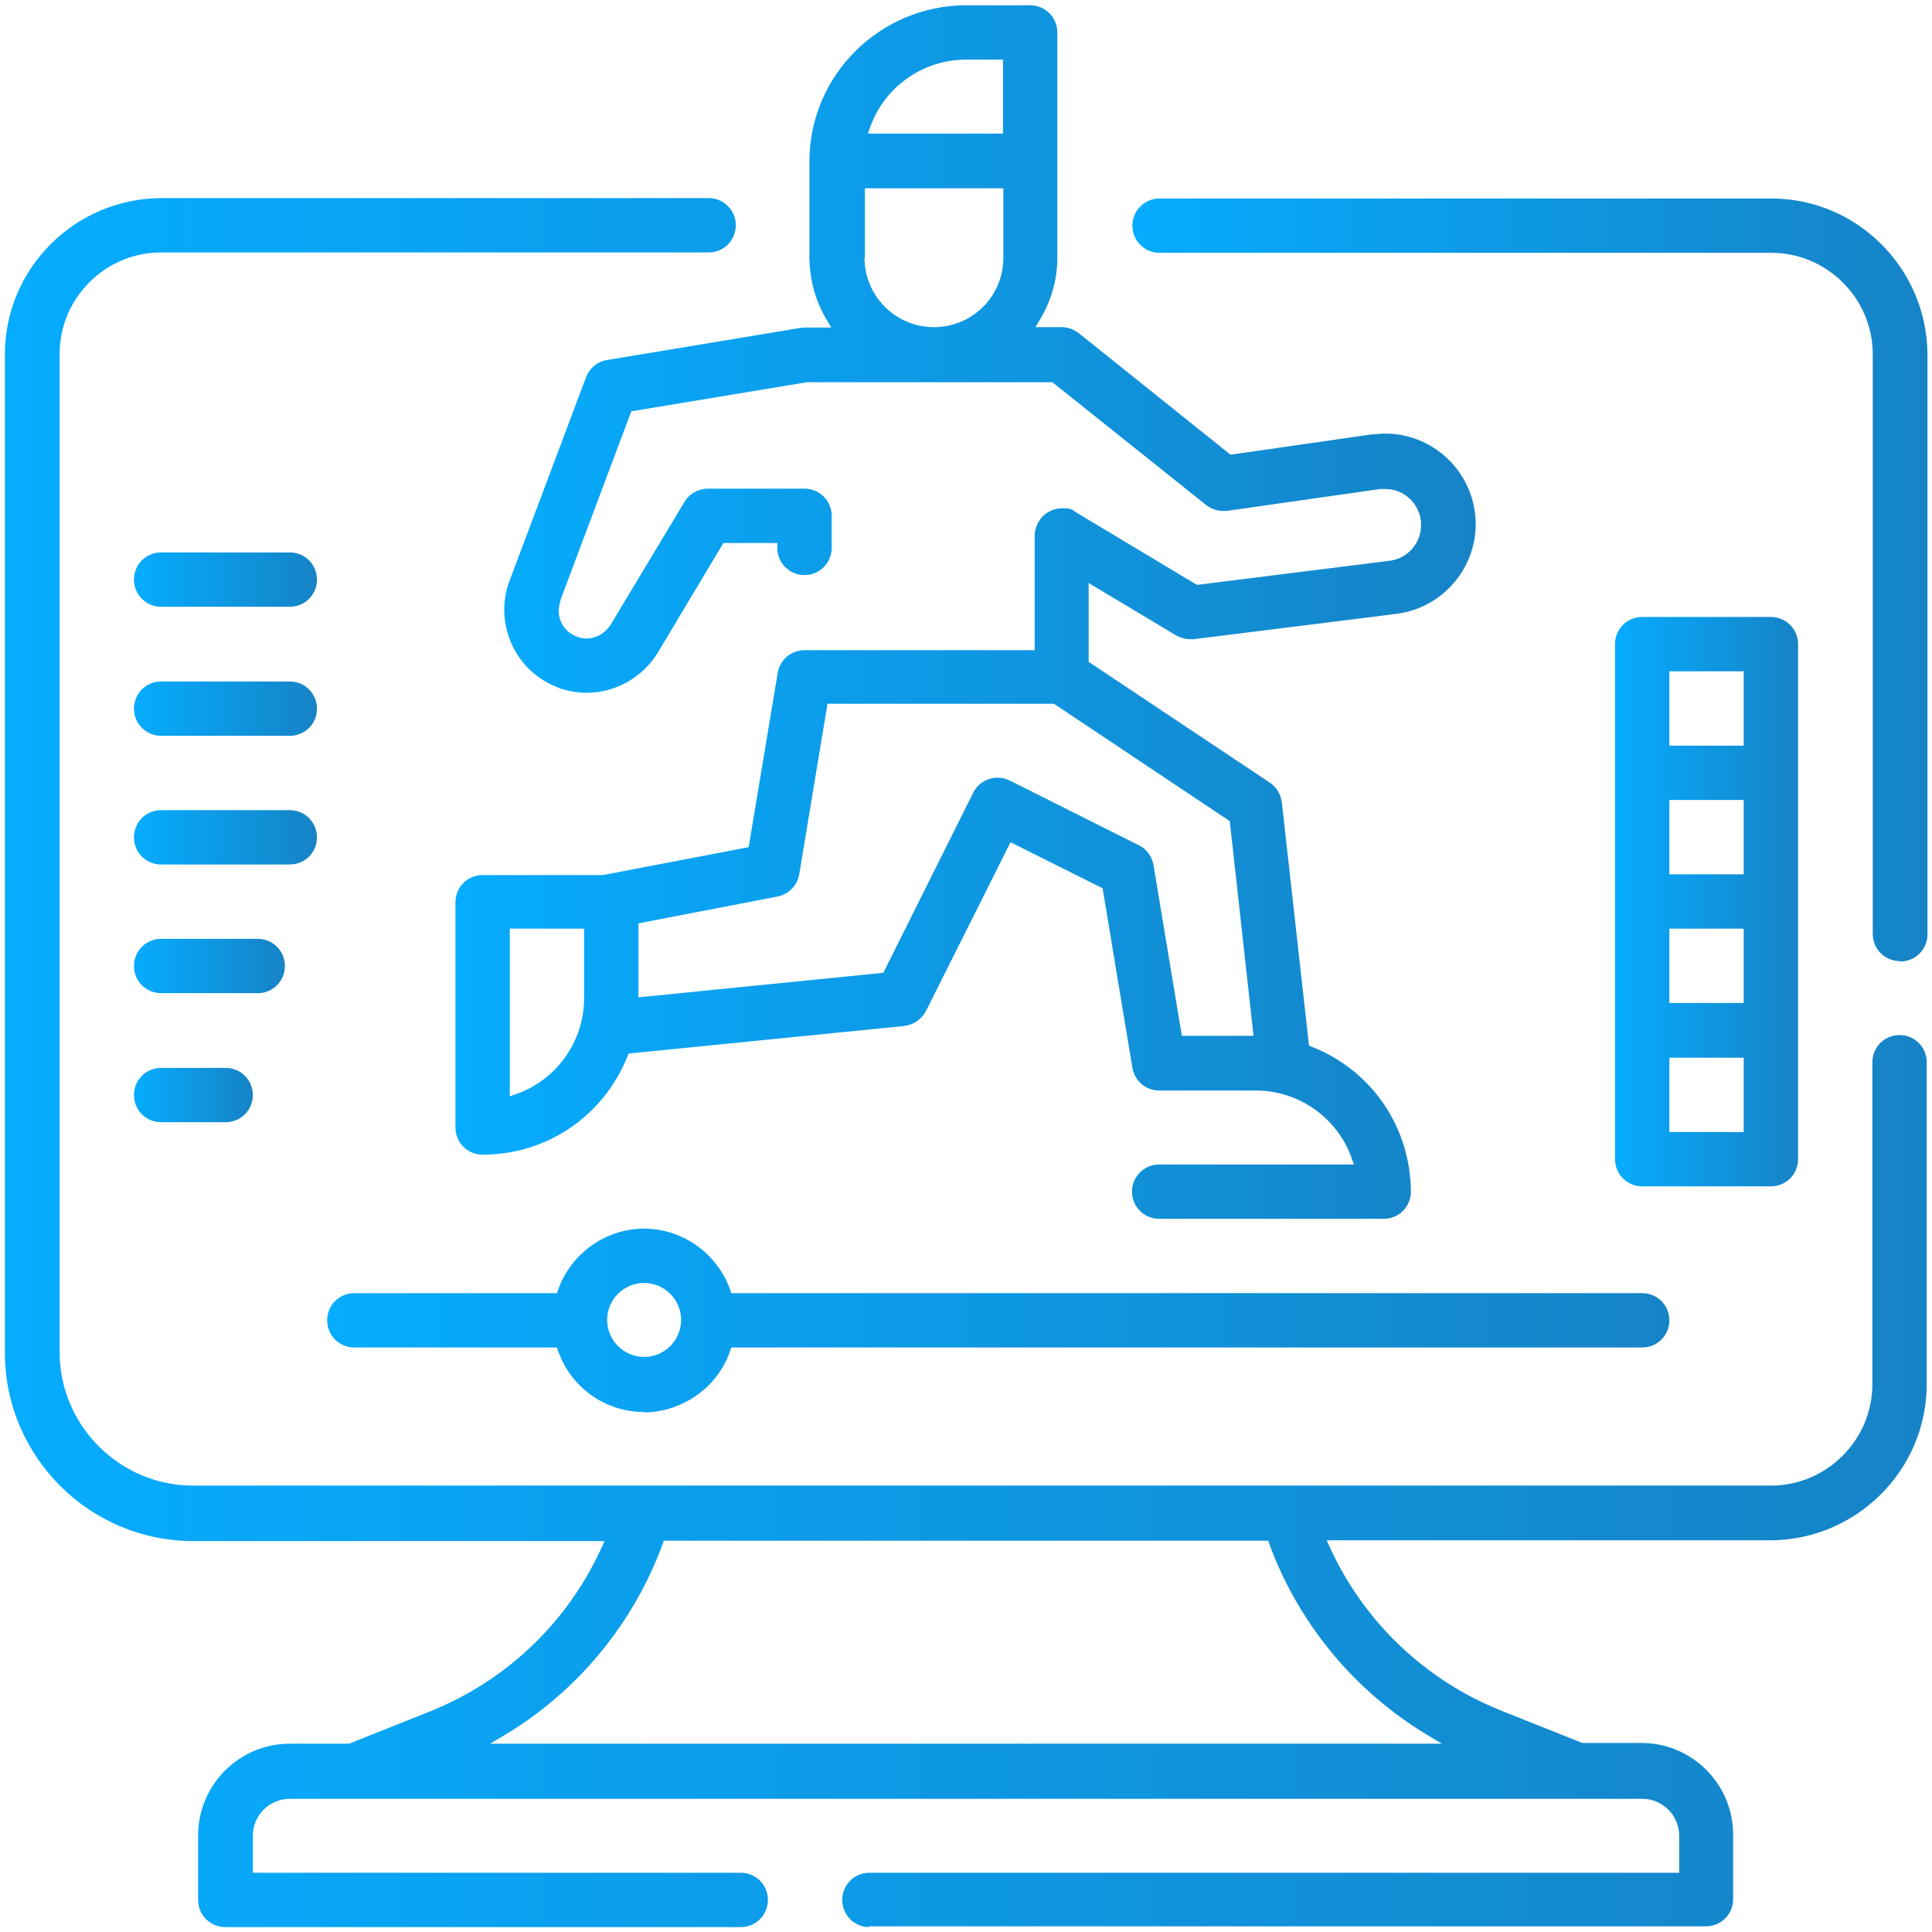
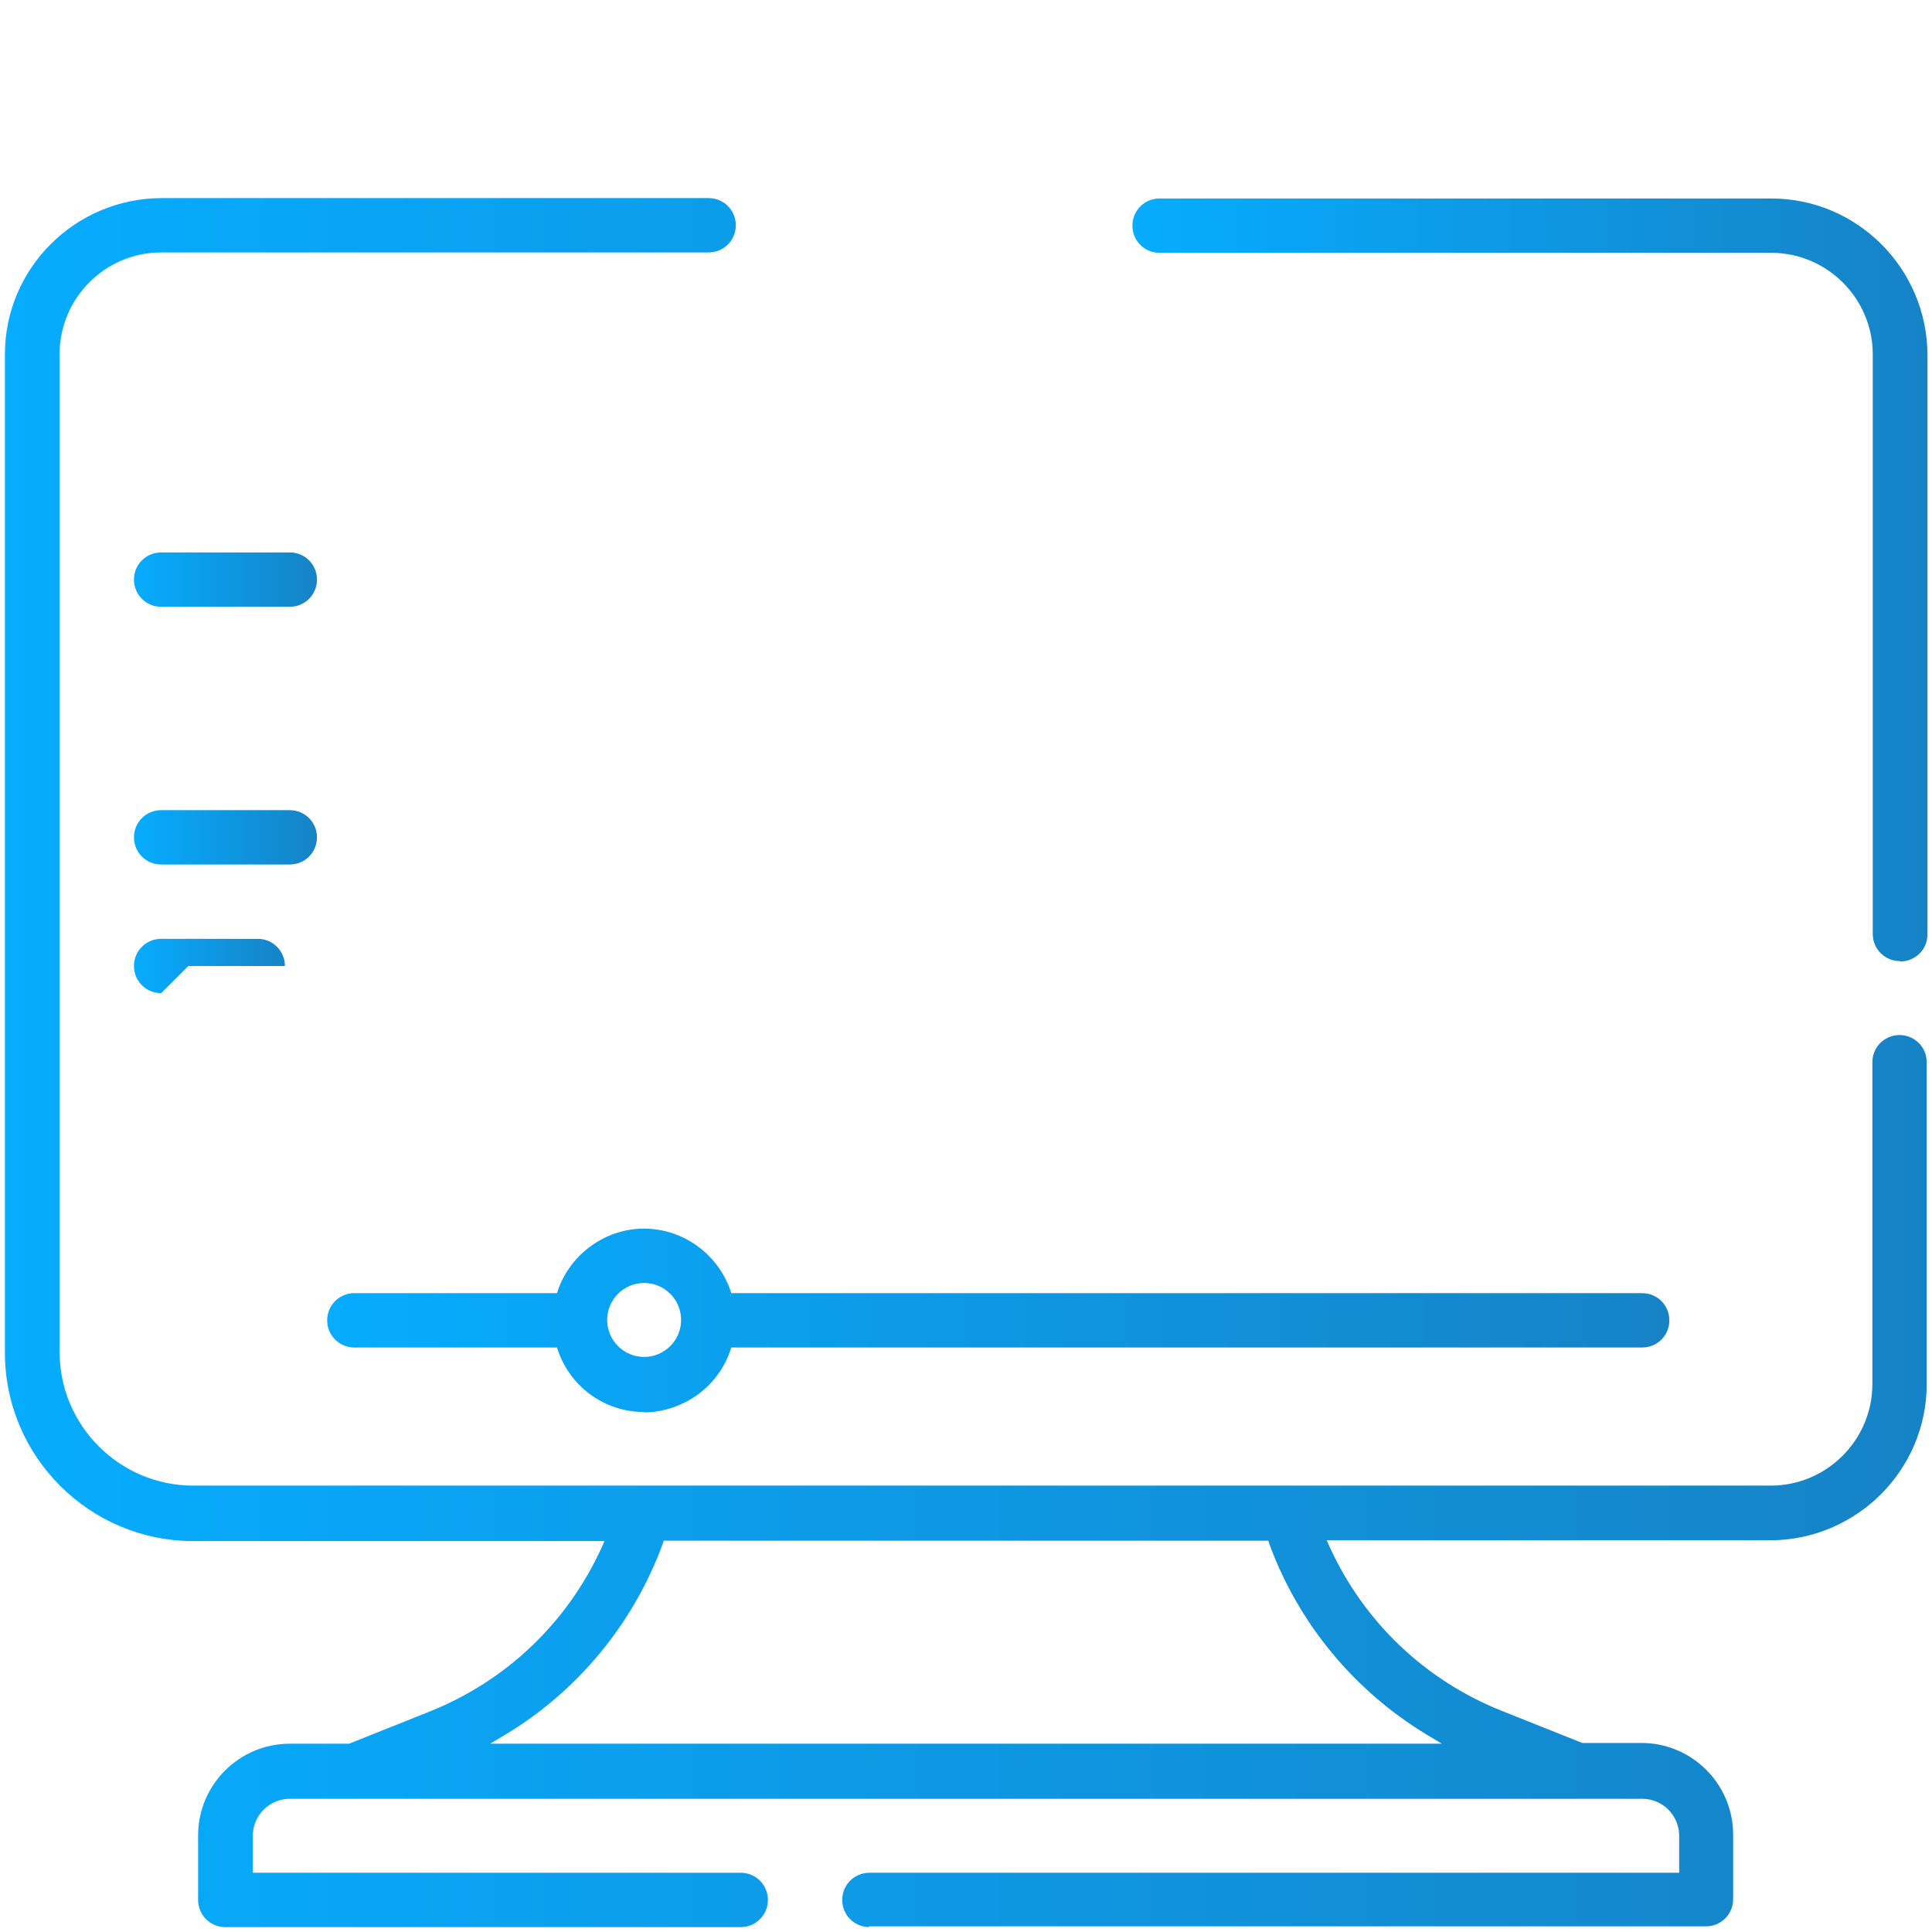
<svg xmlns="http://www.w3.org/2000/svg" xmlns:xlink="http://www.w3.org/1999/xlink" id="Layer_1" data-name="Layer 1" viewBox="0 0 512 512">
  <defs>
    <style>      .cls-1 {        fill: url(#linear-gradient);      }      .cls-1, .cls-2, .cls-3, .cls-4, .cls-5, .cls-6, .cls-7, .cls-8, .cls-9, .cls-10 {        stroke-width: 0px;      }      .cls-2 {        fill: url(#linear-gradient-6);      }      .cls-3 {        fill: url(#linear-gradient-5);      }      .cls-4 {        fill: url(#linear-gradient-2);      }      .cls-5 {        fill: url(#linear-gradient-7);      }      .cls-6 {        fill: url(#linear-gradient-3);      }      .cls-7 {        fill: url(#linear-gradient-9);      }      .cls-8 {        fill: url(#linear-gradient-8);      }      .cls-9 {        fill: url(#linear-gradient-10);      }      .cls-10 {        fill: url(#linear-gradient-4);      }    </style>
    <linearGradient id="linear-gradient" x1="1.3" y1="281.6" x2="510.7" y2="281.6" gradientUnits="userSpaceOnUse">
      <stop offset="0" stop-color="#06acff" />
      <stop offset="1" stop-color="#1683c6" />
    </linearGradient>
    <linearGradient id="linear-gradient-2" x1="300" y1="153.6" y2="153.6" xlink:href="#linear-gradient" />
    <linearGradient id="linear-gradient-3" x1="120.8" y1="162.1" x2="391.4" y2="162.1" xlink:href="#linear-gradient" />
    <linearGradient id="linear-gradient-4" x1="86.6" y1="349.9" x2="442.4" y2="349.9" xlink:href="#linear-gradient" />
    <linearGradient id="linear-gradient-5" x1="428" y1="238.9" x2="476.6" y2="238.9" xlink:href="#linear-gradient" />
    <linearGradient id="linear-gradient-6" x1="35.4" y1="153.6" x2="84" y2="153.6" xlink:href="#linear-gradient" />
    <linearGradient id="linear-gradient-7" x1="35.4" y1="187.7" x2="84" y2="187.7" xlink:href="#linear-gradient" />
    <linearGradient id="linear-gradient-8" x1="35.4" y1="221.9" x2="84" y2="221.9" xlink:href="#linear-gradient" />
    <linearGradient id="linear-gradient-9" x1="35.4" y1="256" x2="75.5" y2="256" xlink:href="#linear-gradient" />
    <linearGradient id="linear-gradient-10" x1="35.4" y1="290.1" x2="67" y2="290.1" xlink:href="#linear-gradient" />
  </defs>
  <g id="Outline">
    <path class="cls-1" d="M230.4,510.7c-4,0-7.2-3.2-7.2-7.2s3.2-7.2,7.2-7.2h214.6v-9.8c0-5.4-4.4-9.8-9.8-9.8H76.8c-5.4,0-9.8,4.4-9.8,9.8v9.8h129.3c4,0,7.2,3.2,7.2,7.2s-3.2,7.2-7.2,7.2H59.7c-4,0-7.2-3.2-7.2-7.2v-17.1c0-13.4,10.9-24.3,24.3-24.3h15.7l21.3-8.5c20.3-8.1,36.5-23.5,45.6-43.4l.8-1.8H51.2c-27.5,0-49.9-22.4-49.9-49.9V93.9c0-22.8,18.6-41.3,41.4-41.4h145.1c4,0,7.2,3.2,7.2,7.2s-3.2,7.2-7.2,7.2H42.7c-14.8,0-26.9,12.1-26.9,26.9v264.5c0,19.5,15.9,35.4,35.4,35.4h418.1c14.8,0,26.9-12.1,26.9-26.9v-85.3c0-4,3.2-7.2,7.2-7.2s7.2,3.2,7.2,7.2v85.3c0,22.8-18.6,41.3-41.4,41.4h-117.6l.8,1.8c9.1,19.9,25.3,35.3,45.6,43.4l21.3,8.5h15.7c13.4,0,24.3,10.9,24.3,24.3v17.1c0,4-3.2,7.2-7.2,7.2h-221.9ZM175.6,409.2c-7.7,21-22.5,39-41.7,50.5l-4,2.4h252.2l-4-2.4c-19.2-11.6-34-29.5-41.7-50.5l-.3-.9h-160.2l-.3.9Z" />
    <path class="cls-4" d="M503.5,254.7c-4,0-7.2-3.2-7.2-7.2V93.9c0-14.8-12.1-26.9-26.9-26.9h-162.1c-4,0-7.2-3.2-7.2-7.2s3.2-7.2,7.2-7.2h162.1c22.8,0,41.3,18.6,41.4,41.4v153.6c0,4-3.2,7.2-7.2,7.2Z" />
-     <path class="cls-6" d="M307.2,323c-4,0-7.2-3.2-7.2-7.2s3.2-7.2,7.2-7.2h51.6l-.6-1.7c-3.8-10.7-14-17.9-25.4-17.9h-25.6c-3.5,0-6.5-2.5-7.1-6l-7.9-47.6-24.4-12.2-22.4,44.7c-1.1,2.2-3.3,3.7-5.8,4l-73,7.3-.3.7c-6.3,15.8-21.3,26.1-38.4,26.1-4,0-7.2-3.2-7.2-7.2v-59.7c0-4,3.2-7.2,7.2-7.2h31.9l38.6-7.4,7.7-46.2c.6-3.5,3.6-6,7.1-6h61v-30.3c0-1.3.4-2.6,1.1-3.8,1.3-2.2,3.6-3.5,6.2-3.5s2.6.4,3.7,1.1l32,19.2,51.1-6.4c4.8-.6,8.3-4.7,8.3-9.5,0-2.8-1.2-5.4-3.3-7.2-1.7-1.5-3.9-2.3-6.2-2.3s-.9,0-1.4,0l-40.6,5.8c-.3,0-.7,0-1,0-1.6,0-3.2-.6-4.5-1.6l-40.7-32.5h-65.1l-46.5,7.7-18.8,50.1v.3c-1.4,3.9.7,8.1,4.6,9.4.8.3,1.5.4,2.3.4,2.6,0,5-1.4,6.4-3.6l19.6-32.6c1.3-2.2,3.7-3.5,6.2-3.5h25.6c4,0,7.2,3.2,7.2,7.2v8.5c0,4-3.2,7.2-7.2,7.2s-7.2-3.2-7.2-7.2v-1.3h-14.3l-17.4,29.1c-4,6.5-11.2,10.6-18.8,10.6h0c-2.3,0-4.6-.4-6.9-1.1-.2,0-.5-.2-.7-.3-11.3-4.2-17.1-16.9-12.9-28.2l20.3-54c.9-2.4,3-4.2,5.6-4.6l51.2-8.5c.4,0,.8-.1,1.1-.1h7.1l-1.2-2c-3-5-4.5-10.6-4.6-16.4v-25.6c0-22.8,18.6-41.3,41.4-41.4h17.1c4,0,7.2,3.2,7.2,7.2v59.7c0,5.8-1.6,11.4-4.6,16.4l-1.2,2h7c1.6,0,3.2.6,4.5,1.6l40.2,32.2,37.5-5.4c.2,0,.4,0,.6,0,1-.1,1.9-.2,2.9-.2,12.1,0,22.3,9.1,23.8,21.1,1.6,13.1-7.8,25.1-21,26.7l-53.6,6.7c-.3,0-.6,0-.9,0-1.3,0-2.6-.4-3.7-1l-23.2-13.9v20.9l48,32c1.8,1.2,2.9,3.1,3.2,5.2l7.2,64.5.7.3c15.9,6.2,26.2,21.3,26.3,38.4,0,4-3.2,7.2-7.2,7.2h-59.7ZM135.2,290.5l1.7-.6c10.7-3.8,17.9-14,17.9-25.4v-18.4h-19.7v44.3ZM264.5,206.1c1.1,0,2.2.3,3.2.8l34.1,17.1c2.1,1,3.5,3,3.9,5.3l7.5,45.2h19l-6.3-56.9-46.6-31.1h-60l-7.5,45.2c-.5,3-2.8,5.3-5.8,5.9l-36.8,7.1v19.6l64.9-6.5,23.8-47.7h0c1.2-2.4,3.7-4,6.4-4ZM229.1,68.3c0,10.1,8.2,18.4,18.4,18.4s18.4-8.2,18.4-18.4v-18.4h-36.7v18.4ZM256,15.8c-11.4,0-21.6,7.2-25.4,17.9l-.6,1.7h35.8V15.8h-9.8Z" />
    <path class="cls-10" d="M170.7,374.2c-10.3,0-19.4-6.5-22.8-16.2l-.3-.9h-53.7c-4,0-7.2-3.2-7.2-7.2s3.2-7.2,7.2-7.2h53.7l.3-.9c3.4-9.6,12.6-16.2,22.8-16.2,10.2,0,19.4,6.6,22.8,16.2l.3.9h241.4c4,0,7.2,3.2,7.2,7.2s-3.2,7.2-7.2,7.2h-241.4l-.3.9c-2.4,7-7.9,12.4-14.9,14.9-2.6.9-5.2,1.4-7.9,1.4ZM170.7,340c-5.4,0-9.8,4.4-9.8,9.8s4.4,9.8,9.8,9.8,9.8-4.4,9.8-9.8-4.4-9.8-9.8-9.8Z" />
-     <path class="cls-3" d="M435.2,314.4c-4,0-7.2-3.2-7.2-7.2v-136.5c0-4,3.2-7.2,7.2-7.2h34.1c4,0,7.2,3.2,7.2,7.2v136.5c0,4-3.2,7.2-7.2,7.2h-34.1ZM442.4,300h19.7v-19.7h-19.7v19.7ZM442.4,265.8h19.7v-19.7h-19.7v19.7ZM442.4,231.7h19.7v-19.7h-19.7v19.7ZM442.4,197.6h19.7v-19.7h-19.7v19.7Z" />
    <path class="cls-2" d="M42.7,160.8c-4,0-7.2-3.2-7.2-7.2s3.2-7.2,7.2-7.2h34.1c4,0,7.2,3.2,7.2,7.2s-3.2,7.2-7.2,7.2h-34.1Z" />
-     <path class="cls-5" d="M42.7,195c-4,0-7.2-3.2-7.2-7.2s3.2-7.2,7.2-7.2h34.1c4,0,7.2,3.2,7.2,7.2s-3.2,7.2-7.2,7.2h-34.1Z" />
    <path class="cls-8" d="M42.7,229.1c-4,0-7.2-3.2-7.2-7.2s3.2-7.2,7.2-7.2h34.1c4,0,7.2,3.2,7.2,7.2s-3.2,7.2-7.2,7.2h-34.1Z" />
-     <path class="cls-7" d="M42.7,263.2c-4,0-7.2-3.2-7.2-7.2s3.2-7.2,7.2-7.2h25.6c4,0,7.2,3.2,7.2,7.2s-3.2,7.2-7.2,7.2h-25.6Z" />
-     <path class="cls-9" d="M42.7,297.4c-4,0-7.2-3.2-7.2-7.2s3.2-7.2,7.2-7.2h17.1c4,0,7.2,3.2,7.2,7.2s-3.2,7.2-7.2,7.2h-17.1Z" />
+     <path class="cls-7" d="M42.7,263.2c-4,0-7.2-3.2-7.2-7.2s3.2-7.2,7.2-7.2h25.6c4,0,7.2,3.2,7.2,7.2h-25.6Z" />
  </g>
</svg>